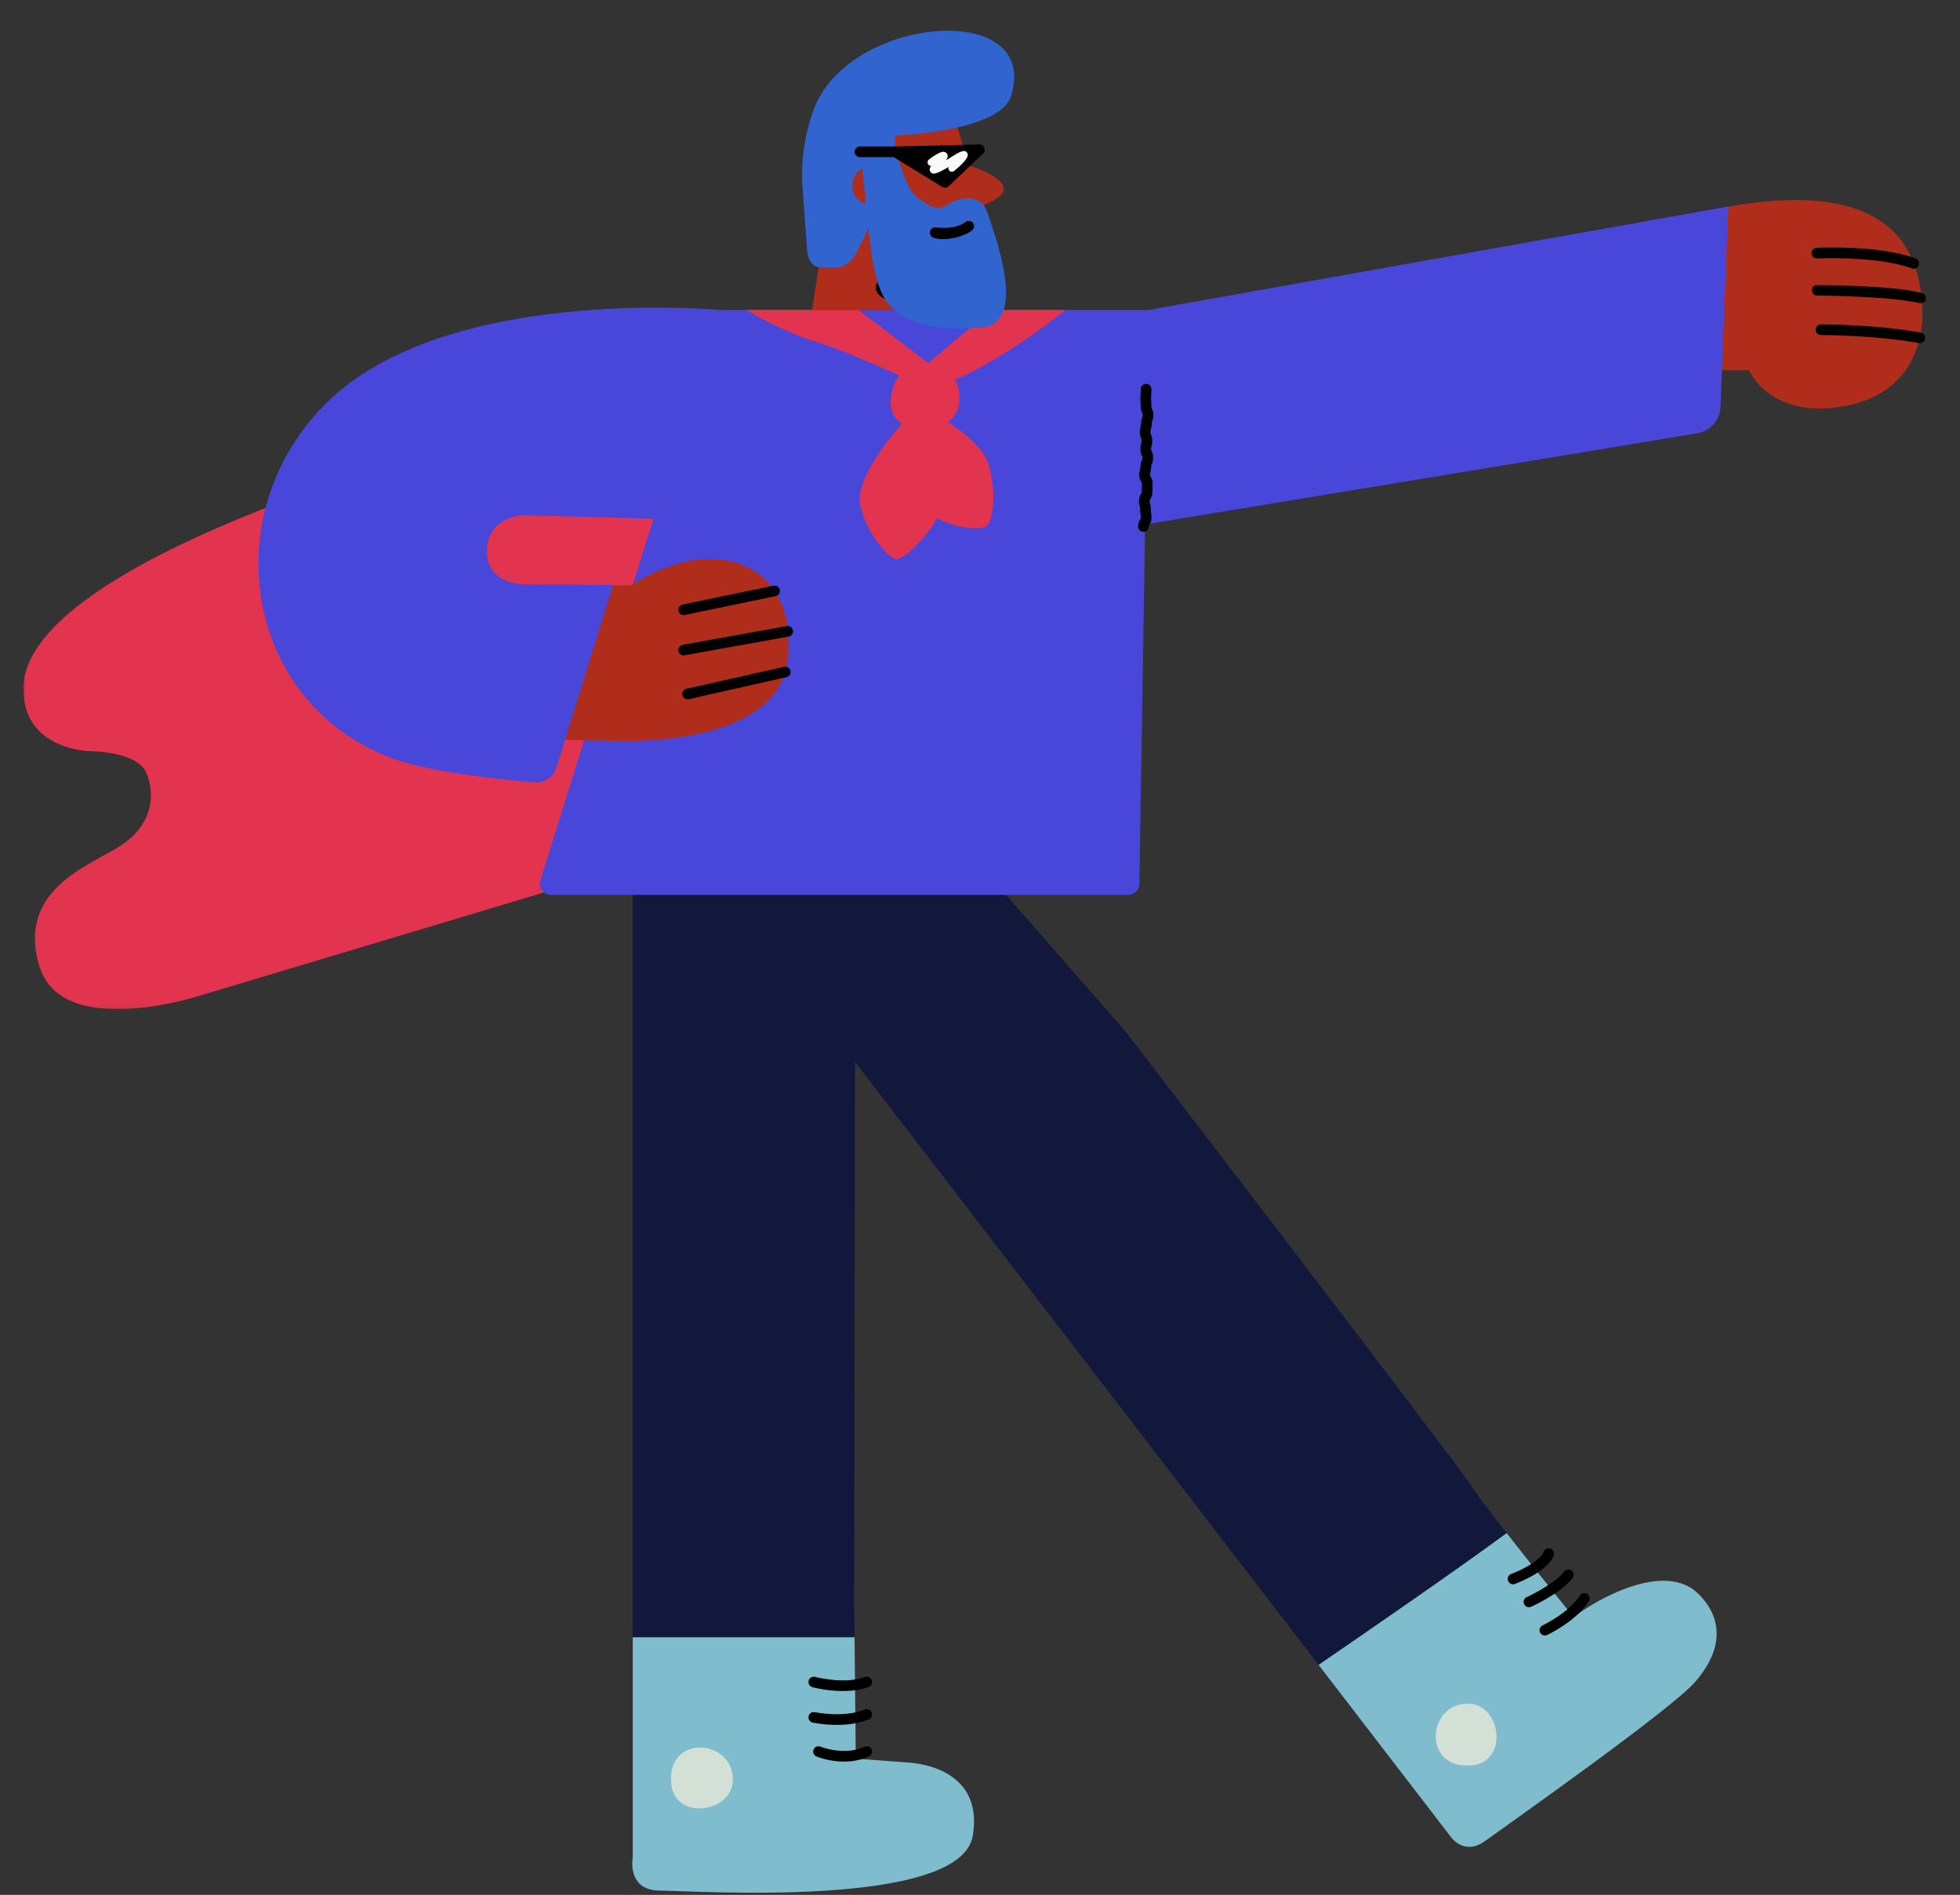
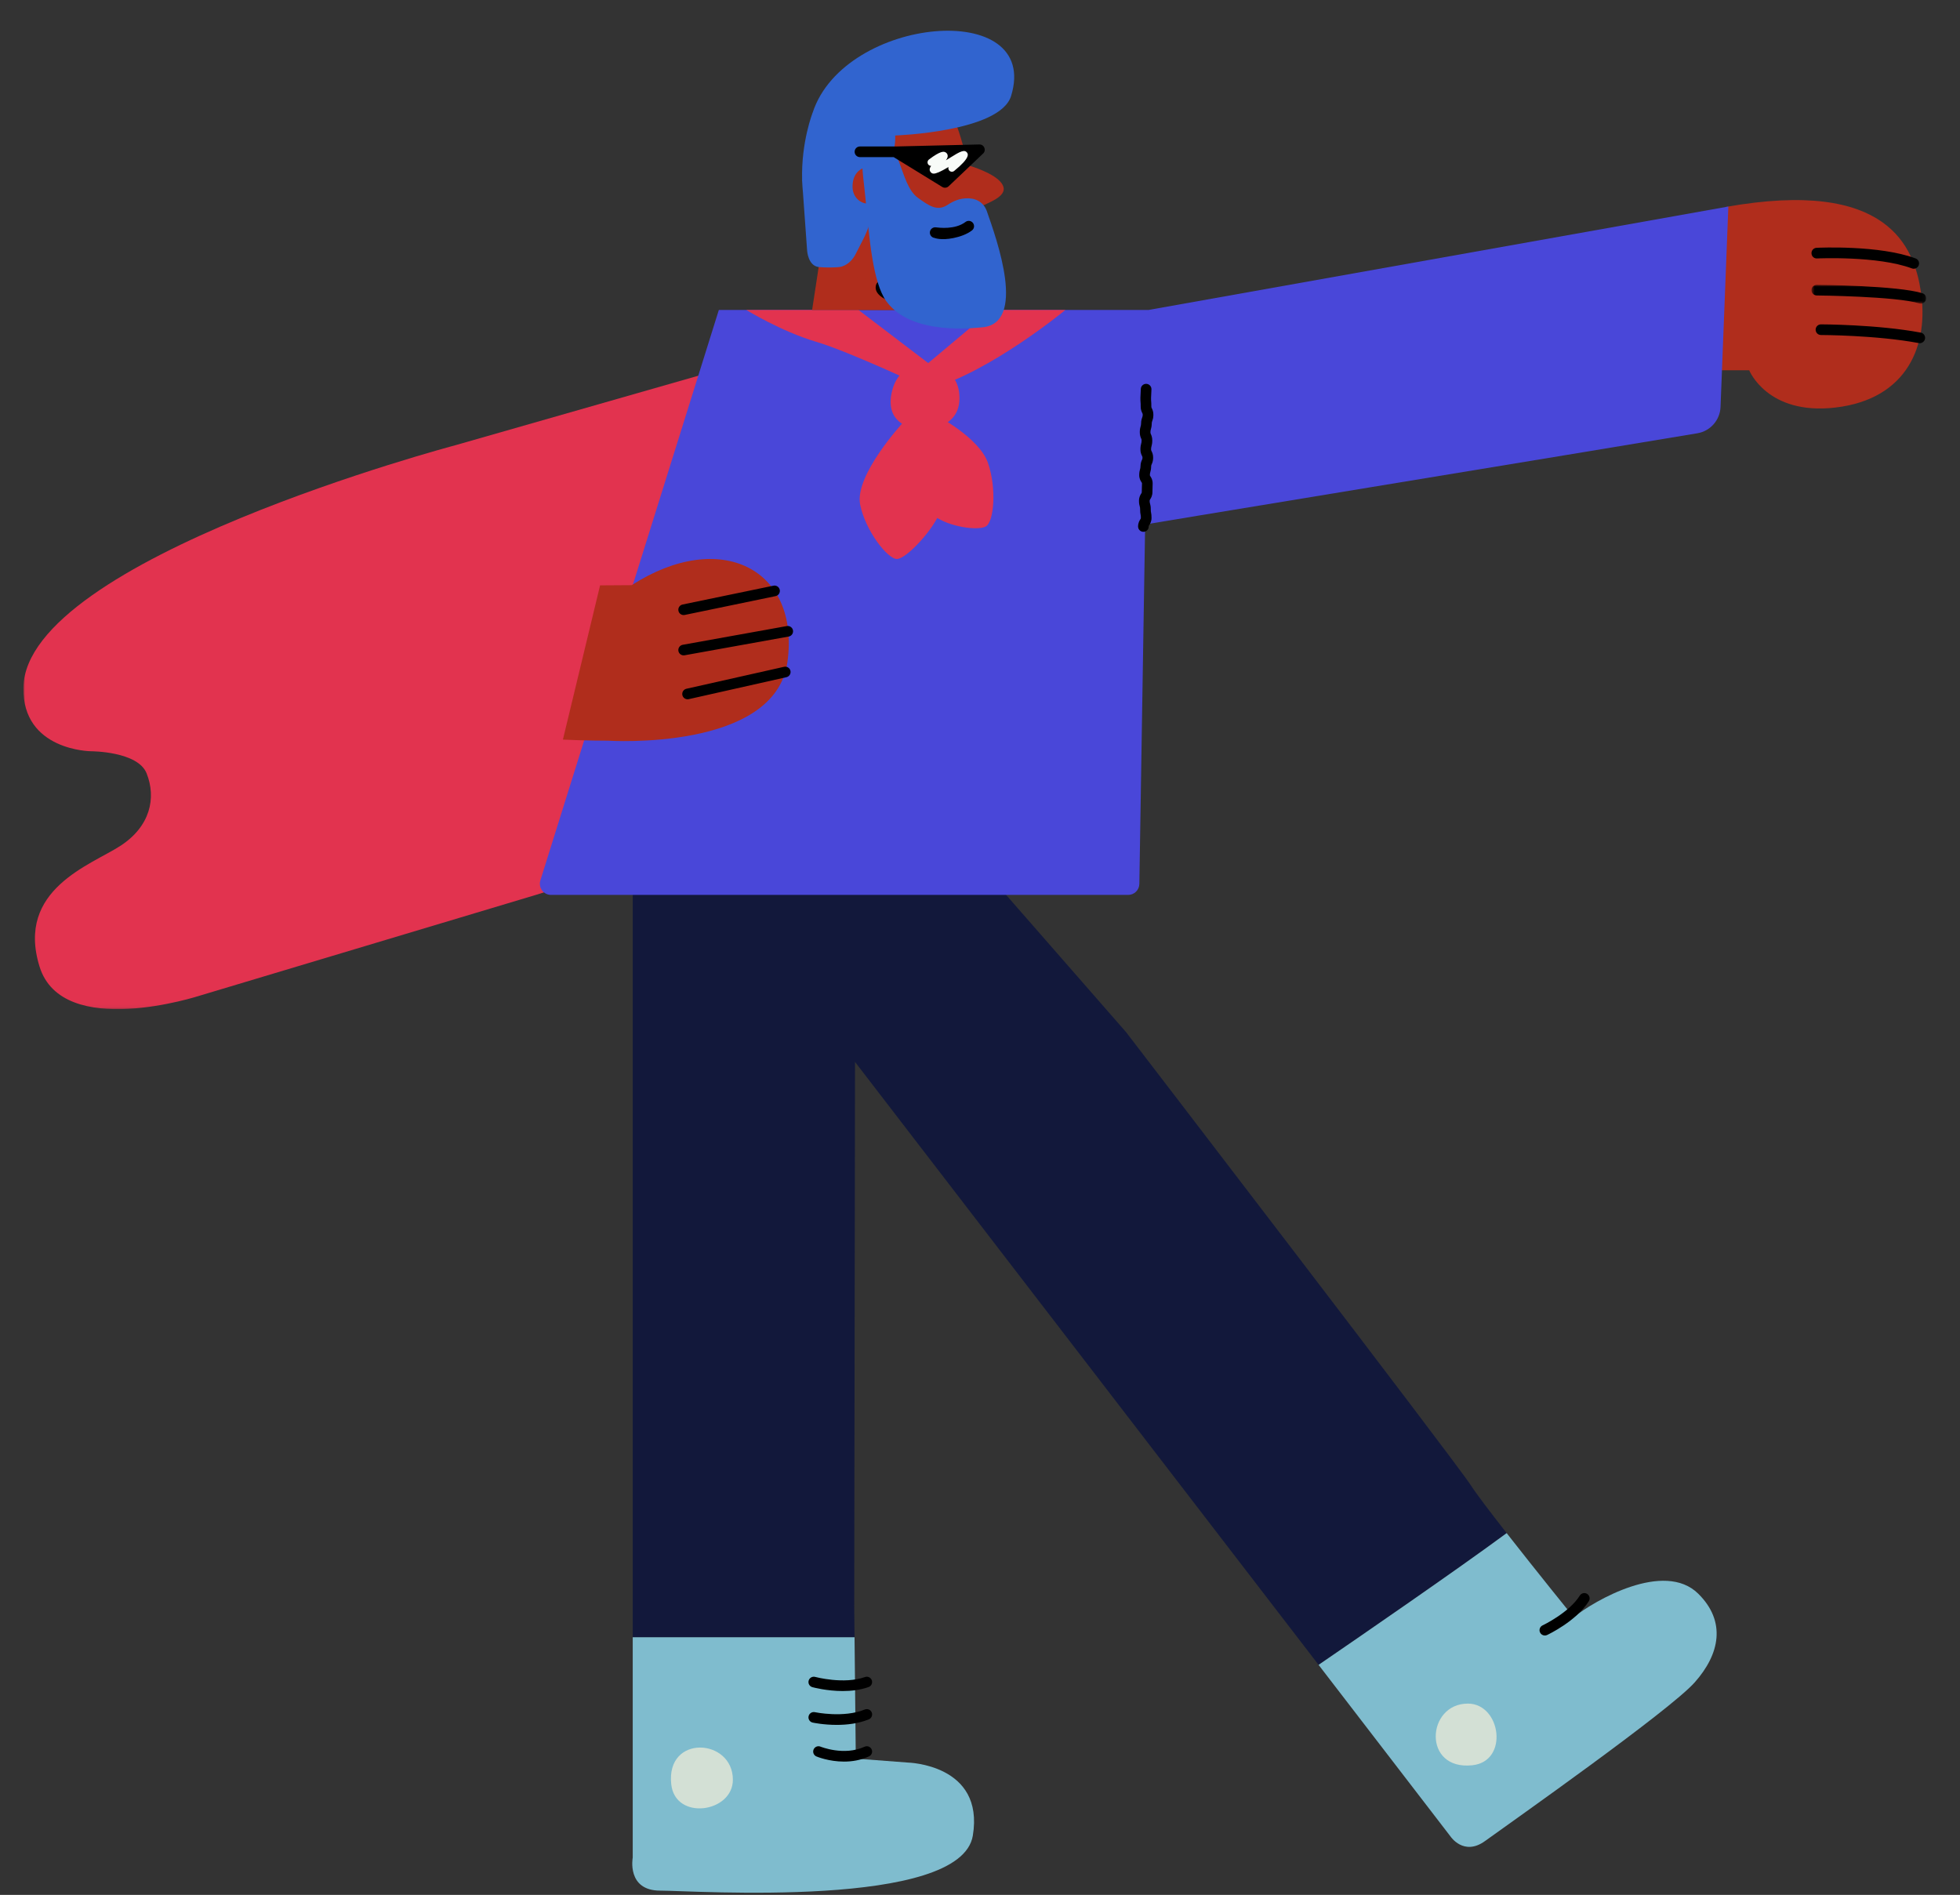
<svg xmlns="http://www.w3.org/2000/svg" xmlns:xlink="http://www.w3.org/1999/xlink" viewBox="73.915 215.337 552.021 533.662" width="552.021px" height="533.662px">
  <rect x="73.915" y="215.337" width="552.021" height="533.662" fill="#333333" stroke="none" />
  <defs>
    <polygon id="mastercharacterstanding-path-1" points="0.607 0.954 32.904 0.954 32.904 6.256 0.607 6.256" />
    <polygon id="mastercharacterstanding-path-3" points="0 0.032 255.95 0.032 255.95 196.951 0 196.951" />
  </defs>
  <g id="Master/Character/Standing" stroke="none" stroke-width="1" fill="none" fill-rule="evenodd">
    <g id="Lower" transform="translate(14, 442) scale(1 1)">
      <g id="Lower/Skinny Jeans 2" stroke="none" stroke-width="1" fill="none" fill-rule="evenodd">
        <g id="Group-332" transform="translate(237, -1)">
          <g id="Group-97" transform="translate(0, 0.142)">
            <path d="M237.159,192.495 C232.735,185.638 140.044,64.853 140.044,64.853 L106.238,26.18 L106.238,25.919 C106.238,11.908 94.88,0.549 80.868,0.549 L26.489,0.549 C12.477,0.549 1.119,11.908 1.119,25.919 L1.119,235.303 L63.591,235.303 L63.503,226.785 L63.724,73.26 L194.287,243.077 C205.662,235.287 233.118,216.405 247.258,205.971 C242.706,200.147 238.704,194.891 237.159,192.495" id="Fill-75" fill="#12183B" />
            <path d="M1.119,243.155 L1.119,297.354 C1.119,297.354 -0.651,306.659 8.862,306.659 C18.374,306.659 93.489,311.895 96.907,291.16 C100.225,271.029 78.546,270.587 78.546,270.587 L63.945,269.48 L63.591,235.301 L1.119,235.301 L1.119,243.155 Z" id="Fill-77" fill="#7FBCCE" />
            <path d="M241.141,292.707 C248.247,287.575 293.128,255.985 300.206,248.021 C307.286,240.058 309.166,230.877 301.202,223.023 C291.621,213.575 271.891,225.015 266.139,229.66 C266.139,229.66 255.741,216.826 247.258,205.971 C233.118,216.405 205.662,235.287 194.287,243.076 L231.448,291.409 C231.448,291.409 235.168,297.021 241.141,292.707" id="Fill-79" fill="#7FBCCE" />
            <path d="M11.959,276.669 C13.065,287.066 29.32,284.728 29.325,275.427 C29.33,263.728 10.457,262.547 11.959,276.669" id="Fill-81" fill="#D3E0D5" />
            <path d="M237.584,271.35 C247.981,270.244 245.642,253.989 236.341,253.984 C224.643,253.979 223.461,272.853 237.584,271.35" id="Fill-83" fill="#D3E0D5" />
            <path d="M60.276,250.443 C55.756,250.443 51.953,249.421 51.713,249.354 C50.917,249.136 50.448,248.313 50.667,247.516 C50.885,246.72 51.71,246.25 52.505,246.467 C52.588,246.49 60.603,248.633 66.537,246.503 C67.314,246.222 68.172,246.628 68.452,247.406 C68.731,248.184 68.326,249.041 67.548,249.32 C65.2,250.163 62.64,250.443 60.276,250.443" id="Fill-85" fill="#000" />
            <path d="M58.576,259.979 C54.878,259.979 52.001,259.374 51.794,259.329 C50.987,259.155 50.474,258.36 50.647,257.551 C50.821,256.745 51.608,256.226 52.425,256.403 C52.504,256.419 60.524,258.092 66.475,255.652 C67.242,255.337 68.114,255.704 68.428,256.468 C68.742,257.234 68.376,258.108 67.611,258.421 C64.666,259.629 61.384,259.979 58.576,259.979" id="Fill-87" fill="#000" />
            <path d="M60.63,270.317 C56.389,270.317 53.069,268.958 52.859,268.87 C52.096,268.551 51.737,267.674 52.056,266.912 C52.377,266.15 53.248,265.789 54.013,266.108 C54.078,266.134 60.648,268.796 66.415,266.13 C67.169,265.782 68.055,266.112 68.401,266.862 C68.749,267.613 68.421,268.502 67.671,268.848 C65.281,269.951 62.833,270.317 60.63,270.317" id="Fill-89" fill="#000" />
            <path d="M258.01,234.808 C257.448,234.808 256.908,234.489 256.655,233.946 C256.303,233.198 256.625,232.306 257.373,231.955 C257.448,231.92 264.817,228.421 267.857,223.558 C268.294,222.856 269.219,222.645 269.919,223.082 C270.62,223.52 270.833,224.444 270.394,225.145 C266.882,230.764 258.978,234.51 258.643,234.666 C258.439,234.762 258.222,234.808 258.01,234.808" id="Fill-91" fill="#000" />
-             <path d="M253.53,226.844 C252.958,226.844 252.411,226.514 252.163,225.957 C251.826,225.203 252.164,224.319 252.918,223.981 C252.993,223.947 260.426,220.591 263.477,216.78 C263.993,216.133 264.934,216.031 265.581,216.546 C266.226,217.063 266.331,218.004 265.814,218.65 C262.309,223.031 254.471,226.565 254.14,226.713 C253.941,226.802 253.734,226.844 253.53,226.844" id="Fill-93" fill="#000" />
-             <path d="M249.05,220.373 C248.44,220.373 247.867,219.997 247.645,219.39 C247.36,218.614 247.76,217.754 248.535,217.471 C251.617,216.342 256.823,213.652 257.677,211.242 C257.953,210.463 258.806,210.056 259.588,210.33 C260.366,210.606 260.775,211.462 260.499,212.241 C258.9,216.757 250.515,219.935 249.564,220.281 C249.394,220.344 249.22,220.373 249.05,220.373" id="Fill-95" fill="#000" />
          </g>
        </g>
      </g>
    </g>
    <g id="Upper" transform="translate(-1, 0) scale(1 1)">
      <defs>
        <polygon id="uppersuperhero-path-1" points="0.607 0.954 32.904 0.954 32.904 6.256 0.607 6.256" />
        <polygon id="uppersuperhero-path-3" points="0 0.032 255.95 0.032 255.95 196.951 0 196.951" />
      </defs>
      <g id="Upper/Superhero" stroke="none" stroke-width="1" fill="none" fill-rule="evenodd">
        <g id="Group-691" transform="translate(81.5, 271.5)">
          <g id="Group-551" transform="translate(0, 0.095)">
            <path d="M477.68,48.017 L486.064,48.017 C486.064,48.017 491.162,60.763 510.338,58.52 C530.846,56.121 536.705,40.635 534.404,25.778 C532.48,13.362 525.227,-6.135 479.472,2.027 L477.68,48.017 Z" id="Fill-509" fill="#b02d1c" />
            <path d="M532.405,19.428 C532.231,19.428 532.054,19.397 531.882,19.333 C522.247,15.745 505.35,16.52 505.18,16.529 C504.325,16.581 503.649,15.93 503.609,15.104 C503.569,14.276 504.207,13.573 505.034,13.532 C505.75,13.498 522.713,12.717 532.928,16.522 C533.705,16.811 534.099,17.674 533.81,18.45 C533.586,19.055 533.013,19.428 532.405,19.428" id="Fill-511" fill="#000" />
            <g id="Group-515" transform="translate(503, 23)">
              <mask id="uppersuperhero-mask-2" fill="#fff">
                <use xlink:href="#uppersuperhero-path-1" />
              </mask>
              <g id="Clip-514" />
              <path d="M31.404,6.256 C31.257,6.256 31.105,6.234 30.957,6.188 C24.547,4.184 2.317,3.955 2.093,3.954 C1.265,3.946 0.599,3.268 0.607,2.441 C0.615,1.617 1.285,0.954 2.107,0.954 L2.121,0.954 C3.052,0.963 25.022,1.19 31.851,3.324 C32.642,3.571 33.083,4.412 32.836,5.202 C32.635,5.846 32.043,6.256 31.404,6.256" id="Fill-513" fill="#000" mask="url(#uppersuperhero-mask-2)" />
            </g>
            <path d="M534.107,40.391 C534.015,40.391 533.922,40.382 533.829,40.365 C521.855,38.12 506.431,38.093 506.277,38.093 C505.449,38.093 504.777,37.422 504.777,36.593 C504.777,35.765 505.449,35.093 506.277,35.093 C506.434,35.093 522.129,35.12 534.381,37.416 C535.196,37.569 535.732,38.352 535.58,39.166 C535.444,39.887 534.814,40.391 534.107,40.391" id="Fill-516" fill="#000" />
            <g id="Group-520" transform="translate(0, 31)">
              <mask id="uppersuperhero-mask-4" fill="#fff">
                <use xlink:href="#uppersuperhero-path-3" />
              </mask>
              <g id="Clip-519" />
              <path d="M121.654,38.136 C121.654,38.136 0.669,70.17 0.004,106.362 C-0.324,124.218 19.07,124.319 19.07,124.319 C19.07,124.319 32.212,124.319 34.699,130.526 C37.498,137.509 35.697,145.49 27.383,150.922 C19.07,156.353 -2.171,163.169 4.549,184.951 C10.978,205.791 49.664,193.155 49.664,193.155 L144.327,164.778 L255.95,129.75 L254.841,0.032 L121.654,38.136 Z" id="Fill-518" fill="#E2334F" mask="url(#uppersuperhero-mask-4)" />
            </g>
            <path d="M148.611,195.778 L311.158,195.778 C312.877,195.778 314.278,194.399 314.305,192.68 L316.916,31.032 L195.871,31.032 L145.606,191.69 C144.972,193.717 146.486,195.778 148.611,195.778" id="Fill-521" fill="#4947D9" />
            <path d="M171.318,108.542 L162.424,108.601 L151.955,152.034 C158.128,152.352 164.726,152.346 164.726,152.346 C164.726,152.346 211.666,155.375 215.184,130.205 C218.846,104.002 196.369,92.48 171.318,108.542" id="Fill-523" fill="#b02d1c" />
-             <path d="M141.999,108.32 C141.999,108.32 130.526,108.985 130.534,98.905 C130.54,91.755 136.595,88.783 141.5,88.866 C146.405,88.949 183.767,90.035 183.767,90.035 L195.871,31.032 C195.871,31.032 118.278,23.744 84.802,57.773 C51.807,91.314 64.25,147.607 110.075,159.199 C120.336,161.794 136.07,163.407 143.922,164.096 C146.723,164.342 149.311,162.598 150.145,159.913 L166.104,108.495 L141.999,108.32 Z" id="Fill-525" fill="#4947D9" />
            <path d="M309.692,92.513 C310.706,92.22 441.793,70.752 471.47,65.766 C475.13,65.152 477.849,62.054 477.994,58.346 L480.194,1.907 L316.916,31.032 L309.692,92.513 Z" id="Fill-527" fill="#4947D9" />
            <path d="M203.603,31.032 C203.603,31.032 213.413,37.073 223.223,39.982 C233.033,42.892 255.072,53.351 255.072,53.351 L254.842,45.996 L235.194,31.032 L203.603,31.032 Z" id="Fill-529" fill="#E2334F" />
            <path d="M254.841,45.996 L272.687,31.032 L293.471,31.032 C293.471,31.032 272.371,48.513 255.071,53.351 L254.841,45.996 Z" id="Fill-531" fill="#E2334F" />
            <path d="M254.841,45.996 C254.841,45.996 246.999,45.561 244.796,53.351 C242.592,61.141 247.456,64.342 252.652,64.549 C257.848,64.757 264.332,62.554 263.584,54.656 C262.836,46.759 254.841,45.996 254.841,45.996" id="Fill-533" fill="#E2334F" />
            <path d="M247.636,62.873 C247.636,62.873 234.048,77.61 235.665,85.818 C237.106,93.134 243.424,101.282 246.084,101.171 C248.744,101.061 256.292,92.997 258.278,87.702 C260.273,82.382 252.403,61.986 252.403,61.986 L247.636,62.873 Z" id="Fill-535" fill="#E2334F" />
            <path d="M256.858,60.59 C256.858,60.59 269.166,66.898 271.666,74.103 C274.156,81.273 273.38,90.782 271.026,92.025 C268.671,93.269 260.589,92.084 256.558,89.061 C252.508,86.023 252.34,62.295 252.34,62.295 L256.858,60.59 Z" id="Fill-537" fill="#E2334F" />
            <path d="M315.447,93.517 L315.422,93.517 C314.593,93.503 313.933,92.822 313.946,91.994 C313.963,90.96 314.348,90.36 314.579,90 C314.727,89.769 314.733,89.76 314.736,89.581 C314.744,89.13 314.707,88.939 314.656,88.673 C314.592,88.335 314.511,87.914 314.523,87.154 C314.53,86.765 314.49,86.623 314.419,86.366 C314.324,86.022 314.193,85.549 314.206,84.728 C314.222,83.7 314.604,83.101 314.832,82.744 C314.979,82.511 314.985,82.502 314.988,82.322 C314.998,81.703 315.009,81.394 315.019,81.084 C315.03,80.789 315.04,80.494 315.05,79.903 C315.052,79.759 315.052,79.759 314.905,79.534 C314.662,79.161 314.255,78.538 314.271,77.474 C314.284,76.676 314.407,76.24 314.506,75.889 C314.578,75.631 314.621,75.475 314.628,75.066 C314.642,74.152 314.882,73.621 315.041,73.27 C315.147,73.032 315.183,72.952 315.188,72.657 C315.192,72.415 315.168,72.366 315.052,72.13 C314.869,71.758 314.592,71.197 314.607,70.23 C314.62,69.445 314.733,69.014 314.824,68.668 C314.891,68.412 314.935,68.242 314.942,67.819 C314.947,67.54 314.916,67.468 314.811,67.23 C314.654,66.869 314.416,66.323 314.43,65.393 C314.443,64.591 314.569,64.153 314.67,63.8 C314.743,63.543 314.787,63.389 314.794,62.983 C314.807,62.124 314.986,61.64 315.116,61.286 C315.205,61.044 315.249,60.923 315.255,60.574 C315.259,60.329 315.235,60.281 315.12,60.043 C314.939,59.673 314.666,59.113 314.681,58.151 C314.69,57.619 314.669,57.352 314.647,57.085 C314.621,56.747 314.593,56.409 314.604,55.733 C314.615,55.086 314.638,54.763 314.663,54.441 C314.683,54.161 314.704,53.881 314.713,53.321 C314.726,52.5 315.395,51.845 316.213,51.845 L316.237,51.845 C317.065,51.859 317.726,52.54 317.713,53.37 C317.702,54.015 317.678,54.338 317.654,54.662 C317.634,54.941 317.613,55.221 317.604,55.782 C317.595,56.314 317.617,56.579 317.638,56.846 C317.665,57.185 317.692,57.524 317.681,58.2 C317.677,58.444 317.701,58.493 317.816,58.73 C317.997,59.1 318.27,59.661 318.255,60.622 C318.241,61.481 318.062,61.966 317.932,62.321 C317.843,62.561 317.8,62.682 317.794,63.032 C317.781,63.833 317.655,64.272 317.554,64.624 C317.481,64.881 317.437,65.036 317.43,65.442 C317.426,65.72 317.457,65.792 317.561,66.031 C317.718,66.392 317.957,66.938 317.942,67.868 C317.929,68.653 317.816,69.083 317.725,69.429 C317.658,69.686 317.614,69.856 317.607,70.279 C317.603,70.52 317.628,70.57 317.743,70.805 C317.926,71.177 318.204,71.739 318.188,72.705 C318.174,73.62 317.934,74.151 317.775,74.502 C317.669,74.74 317.633,74.82 317.628,75.115 C317.615,75.913 317.492,76.349 317.393,76.7 C317.321,76.957 317.278,77.114 317.271,77.523 C317.268,77.666 317.268,77.666 317.416,77.892 C317.659,78.265 318.066,78.888 318.05,79.952 C318.04,80.571 318.029,80.879 318.018,81.189 C318.008,81.484 317.998,81.78 317.988,82.371 C317.971,83.399 317.59,83.997 317.362,84.355 C317.215,84.587 317.209,84.596 317.206,84.777 C317.199,85.165 317.239,85.307 317.31,85.565 C317.405,85.91 317.536,86.381 317.523,87.203 C317.515,87.654 317.552,87.845 317.603,88.111 C317.668,88.449 317.748,88.87 317.736,89.63 C317.719,90.663 317.334,91.263 317.103,91.622 C316.955,91.854 316.949,91.863 316.946,92.041 C316.932,92.862 316.263,93.517 315.447,93.517" id="Fill-539" fill="#000" />
            <path d="M187.067,140.684 C186.38,140.684 185.761,140.21 185.604,139.513 C185.422,138.705 185.93,137.902 186.739,137.72 L214.25,131.535 C215.061,131.35 215.86,131.862 216.043,132.669 C216.224,133.477 215.716,134.28 214.908,134.461 L187.397,140.647 C187.287,140.672 187.175,140.684 187.067,140.684" id="Fill-541" fill="#000" />
            <path d="M185.958,128.315 C185.246,128.315 184.614,127.806 184.483,127.081 C184.337,126.265 184.879,125.485 185.694,125.338 L215.012,120.062 C215.824,119.916 216.606,120.457 216.754,121.272 C216.9,122.087 216.358,122.868 215.543,123.014 L186.226,128.291 C186.136,128.307 186.046,128.315 185.958,128.315" id="Fill-543" fill="#000" />
            <path d="M185.958,116.963 C185.262,116.963 184.638,116.477 184.491,115.767 C184.323,114.956 184.845,114.162 185.655,113.993 L211.253,108.689 C212.054,108.519 212.858,109.04 213.026,109.853 C213.194,110.663 212.673,111.457 211.862,111.626 L186.265,116.931 C186.162,116.953 186.06,116.963 185.958,116.963" id="Fill-545" fill="#000" />
            <path d="M247.107,1.907 L235.708,1.907 C230.554,1.907 226.168,5.601 225.252,10.642 C225.242,10.705 225.233,10.765 225.224,10.829 L225.218,10.862 L225.218,10.863 C225.181,11.108 225.143,11.358 225.106,11.607 C223.779,20.348 222.141,31.059 222.141,31.059 L257.574,31.059 L257.646,23.294 L257.744,12.642 C257.799,6.729 253.021,1.907 247.107,1.907" id="Fill-547" fill="#b02d1c" />
            <path d="M257.574,31.059 C243.699,30.083 239.908,27.108 240.042,24.631 C240.161,22.413 242.246,22.722 243.157,22.743 C247.171,22.832 257.646,23.293 257.646,23.293" id="Fill-549" fill="#000" />
          </g>
        </g>
      </g>
    </g>
    <g id="Head" transform="translate(204, 145) scale(1 1)">
      <g id="Head/Short Slick" stroke="none" stroke-width="1" fill="none" fill-rule="evenodd">
        <g id="Group-183" transform="translate(95, 78)">
          <g id="Group-62" transform="translate(0, 0.738)">
            <path d="M57.527,44.234 C56.666,41.283 50.626,39.08 47.536,38.13 C46.211,32.49 44.78,27.428 43.483,25.001 C40.778,19.943 32.531,14.629 19.342,16.67 C10.585,18.025 1.259,26.194 7.317,40.415 C7.317,40.415 9.049,43.862 8.22,49.546 C8.128,50.172 7.998,51.047 7.842,52.088 L7.841,52.096 C7.578,53.856 7.237,56.113 6.864,58.577 C6.854,58.639 6.845,58.7 6.836,58.763 L6.831,58.797 L6.83,58.797 C6.793,59.043 6.756,59.293 6.717,59.542 C6.488,62.131 7.194,70.607 26.272,70.704 L39.258,71.229 L39.456,71.237 C39.456,71.237 43.807,71.189 46.441,71.189 C51.915,71.189 52.855,65.97 52.241,62.107 C51.981,60.477 51.388,56.696 50.09,50.176 C53.62,48.64 58.313,46.927 57.527,44.234" id="Fill-58" fill="#b02d1c" />
            <path d="M3.835,23.208 C3.835,23.208 0.525,31.523 0.829,42.276 L0.804,42.264 L0.853,42.944 C0.891,43.845 0.957,44.762 1.05,45.69 L2.23,62.12 C2.23,62.12 2.449,66.55 5.614,66.815 C8.779,67.082 11.259,66.815 11.259,66.815 C11.259,66.815 14.205,66.651 16.022,62.914 C17.839,59.177 19.616,56.747 20.349,51.992 C20.438,51.531 20.521,51.055 20.595,50.562 C20.794,49.254 19.69,48.952 18.718,48.886 C17.746,48.818 14.897,47.545 15.031,43.857 C15.165,40.17 17.492,38.527 20.619,38.326 C20.619,38.326 27.398,38.671 27.042,29.759 C27.042,29.759 56.564,28.756 59.68,18.628 C68.148,-8.89 12.815,-3.963 3.835,23.208" id="Fill-60" fill="#3164cf" />
          </g>
        </g>
      </g>
    </g>
    <g id="Expression" transform="translate(315, 246) scale(1 1)">
      <g id="Expression/Surprisedd" stroke="none" stroke-width="1" fill="none" fill-rule="evenodd">
        <g id="Group-77" transform="translate(20.4, 11.3)">
          <g id="Group-29" transform="translate(0, 0.117)">
            <path d="M2.725,4.123 C2.956,6.352 6.315,6.081 6.343,3.937 C6.374,1.515 2.451,1.488 2.725,4.123" id="Fill-23" fill="#000" />
            <path d="M4.487,0.133 C3.38,0.133 2.342,0.579 1.64,1.359 C0.939,2.137 0.617,3.193 0.736,4.33 C0.94,6.299 2.478,7.675 4.474,7.675 C6.617,7.675 8.316,6.044 8.342,3.963 C8.356,2.931 7.982,1.976 7.289,1.274 C6.573,0.549 5.552,0.133 4.487,0.133 M4.487,2.133 C5.416,2.133 6.358,2.745 6.343,3.938 C6.328,5.066 5.392,5.675 4.474,5.675 C3.647,5.675 2.835,5.179 2.725,4.123 C2.585,2.785 3.529,2.133 4.487,2.133" id="Fill-25" fill="#FFF" />
            <path d="M15.8,24.829 C15.8,28.143 14.457,30.829 12.8,30.829 C11.143,30.829 9.8,28.143 9.8,24.829 C9.8,21.515 11.143,18.829 12.8,18.829 C14.457,18.829 15.8,21.515 15.8,24.829" id="Fill-27" fill="#000" transform="translate(12.8, 24.829) scale(-1, 1) translate(-12.8, -24.829)" />
          </g>
        </g>
      </g>
    </g>
    <g id="Facial Hair" transform="translate(311.3, 250.95) scale(1 1)">
      <g id="Facial Hair/Long Beard" stroke="none" stroke-width="1" fill="none" fill-rule="evenodd">
        <g id="Group-10" transform="translate(5, 2.609)">
          <path d="M29.508,17.642 C28.03,17.746 26.453,18.182 24.423,19.513 C21.465,21.451 19,19.513 16.173,17.513 C10.674,13.622 11.527,3.70703468e-13 4.027,1 C-1.175,1.694 0.574,9.233 1.421,18.15 C2.432,28.784 3.427,41.377 7.269,46.659 C14.332,56.371 32.075,54.106 33.999,53.984 C47.036,53.155 38.257,29.014 35.563,21.286 C34.571,18.441 32.056,17.463 29.508,17.642 Z" id="Fill-6" fill="#3164cf" />
          <path d="M26.177,28.812 C22.584,29.553 20.822,28.785 20.773,28.777 C19.954,28.649 19.395,27.882 19.523,27.063 C19.649,26.252 20.405,25.696 21.215,25.81 C22.085,25.907 26.611,26.517 29.544,24.288 C30.201,23.784 31.143,23.914 31.645,24.574 C32.148,25.233 32.02,26.173 31.36,26.675 C29.913,27.775 28.032,28.429 26.177,28.812" id="Fill-8" fill="#000" />
        </g>
      </g>
    </g>
    <g id="Accesories" transform="translate(311.3, 250.95) scale(1 1)">
      <g id="Accesories/Shades" stroke="none" stroke-width="1" fill="none" fill-rule="evenodd">
        <g id="Group-88" transform="translate(3, 4)">
          <g id="Group-68" transform="translate(0, 0.609)">
            <path d="M35.457,0.465 L11.985,1.027 L1.814,1.027 C0.985,1.027 0.314,1.698 0.314,2.527 C0.314,3.355 0.985,4.027 1.814,4.027 L11.306,4.027 L24.997,12.433 C25.567,12.782 26.301,12.705 26.785,12.245 L36.508,3.009 C37.487,2.079 36.807,0.433 35.457,0.465" id="Fill-64" fill="#000" />
            <path d="M22.581,8.675 C22.159,8.675 21.933,8.491 21.723,8.247 C21.526,8.018 21.162,7.402 21.865,6.499 C21.53,6.473 21.254,6.366 21.055,6.105 C20.72,5.665 20.805,5.038 21.244,4.703 C24.604,2.145 25.439,2.477 25.796,2.62 C26.161,2.766 26.426,3.079 26.506,3.459 C26.6,3.908 26.448,4.346 26.023,4.925 C26.395,4.7 26.808,4.447 27.263,4.162 C30.065,2.402 31.278,1.786 31.993,2.785 C32.237,3.128 32.981,4.168 28.341,7.927 C27.912,8.273 27.281,8.207 26.935,7.779 C26.706,7.496 26.656,7.127 26.771,6.809 C24.409,8.214 23.249,8.675 22.581,8.675" id="Fill-66" fill="#F8FBF8" />
          </g>
        </g>
      </g>
    </g>
  </g>
</svg>